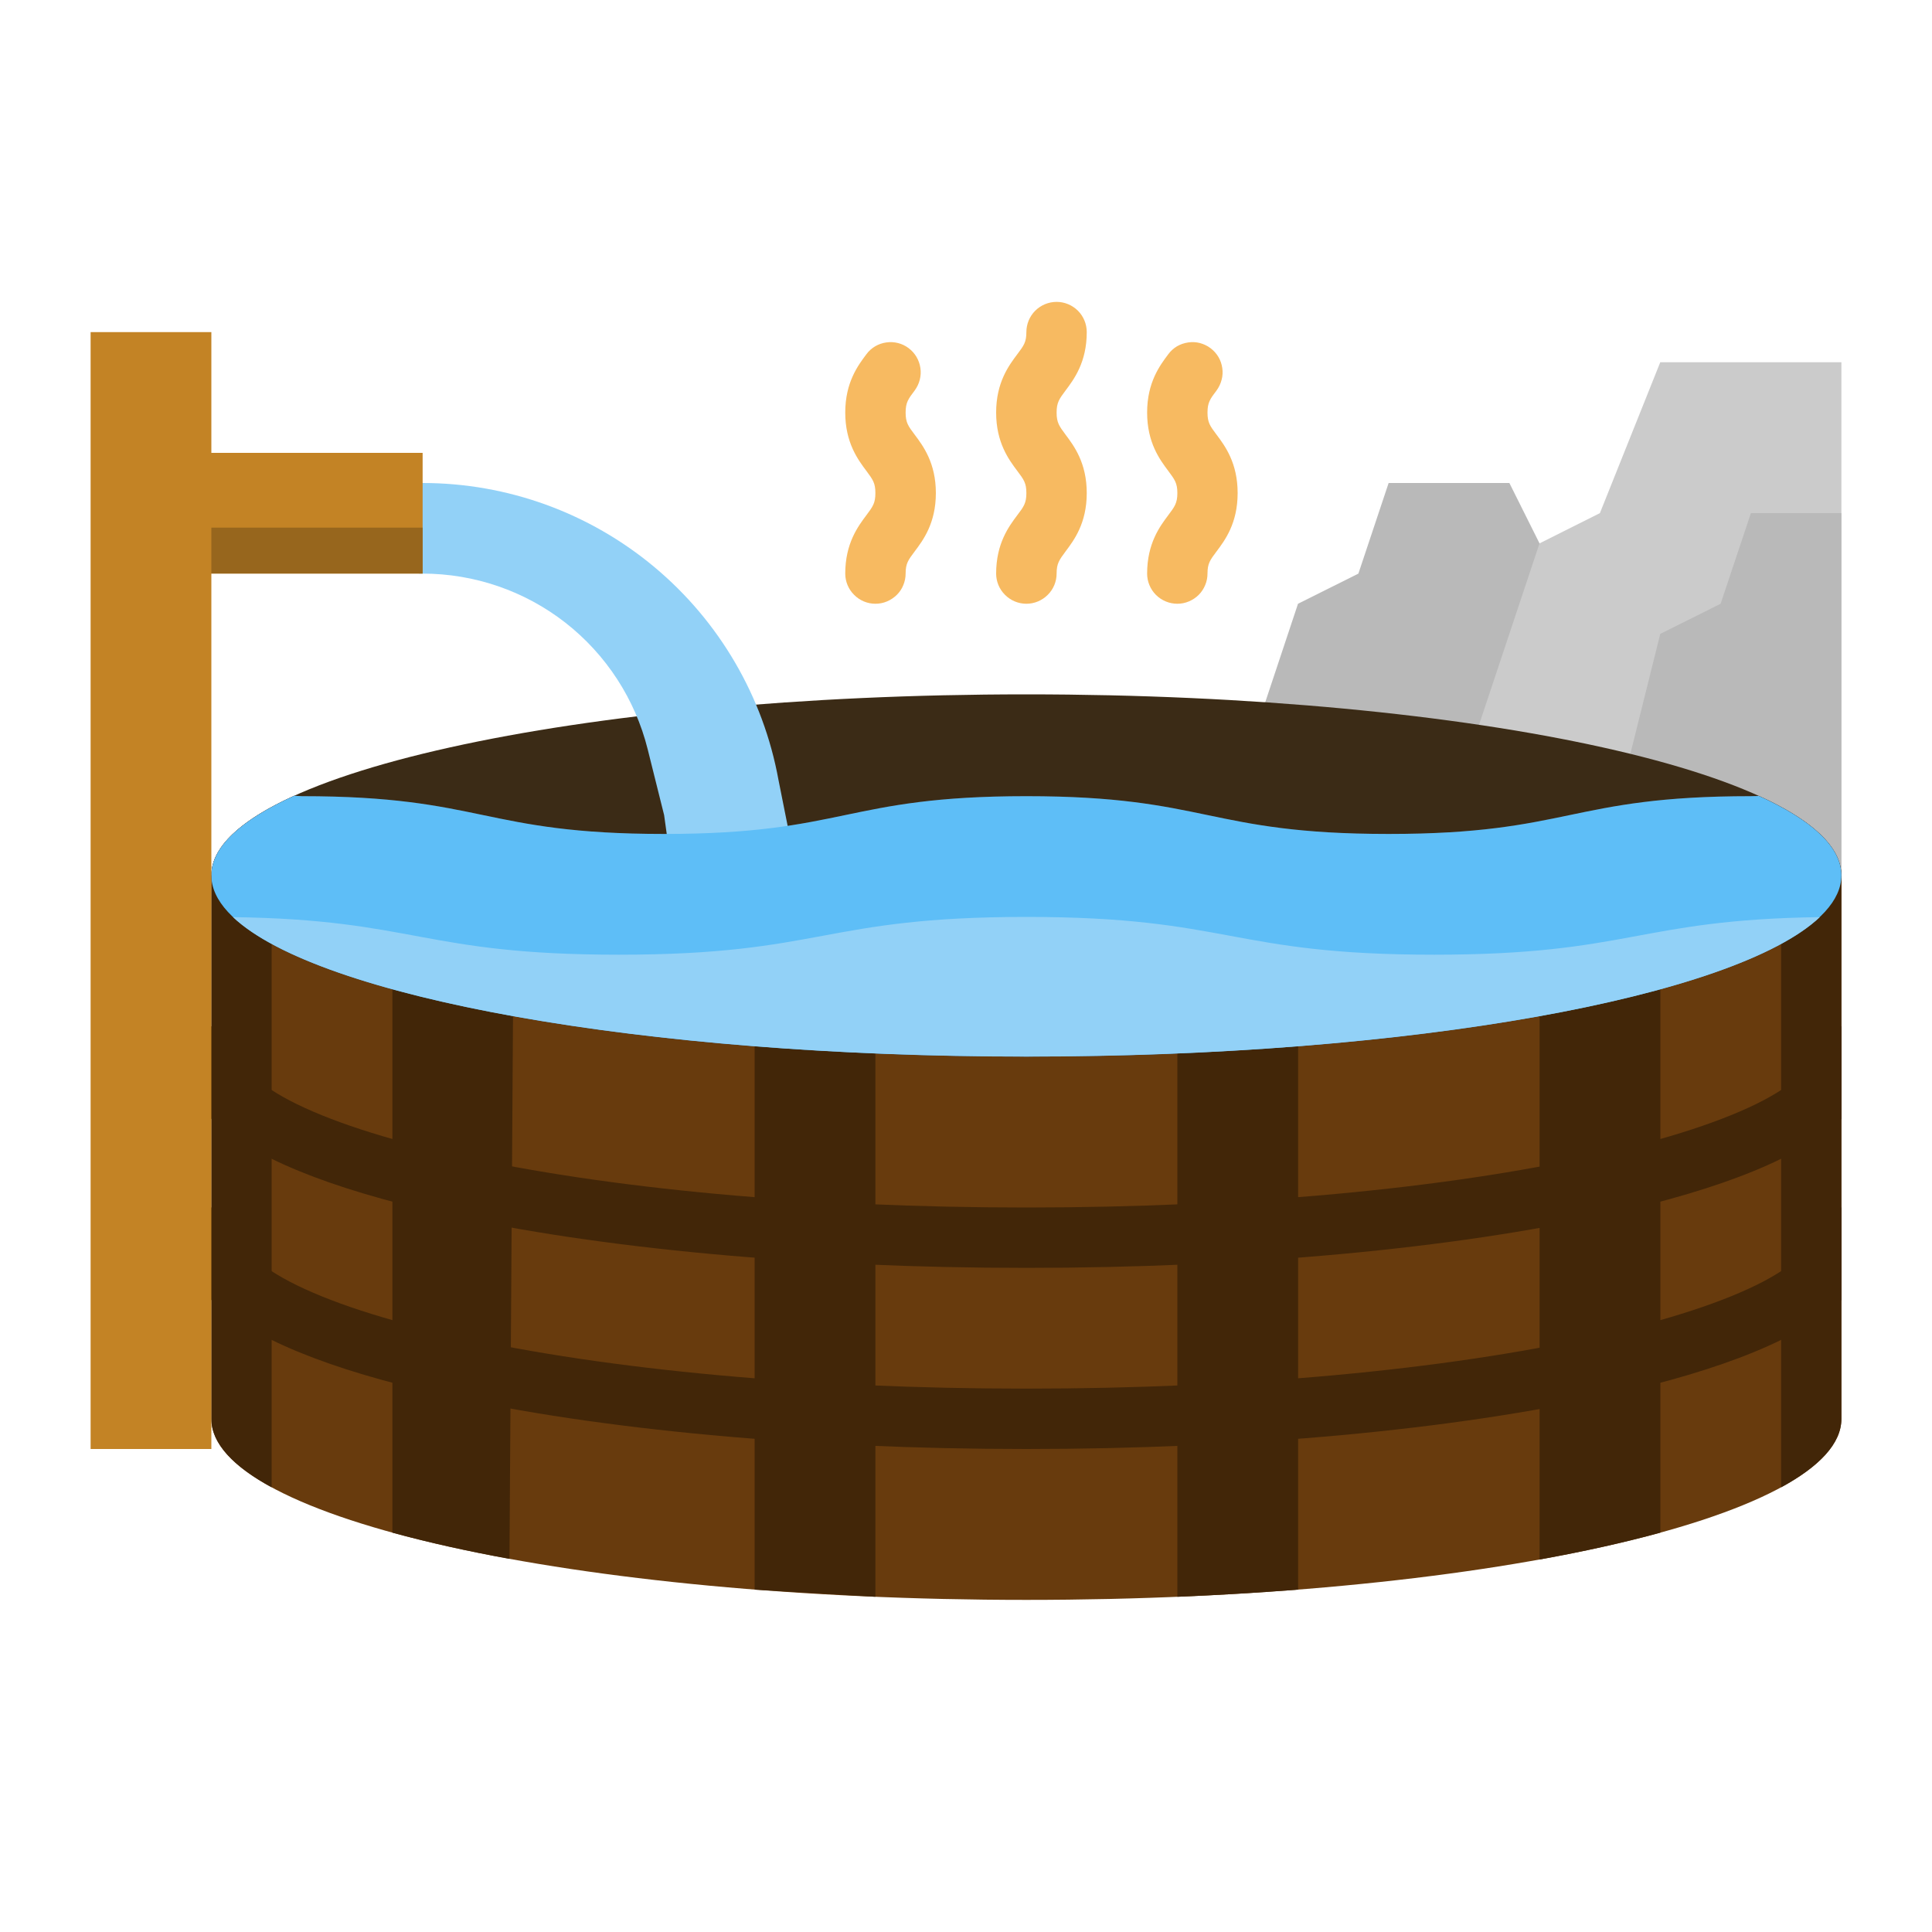
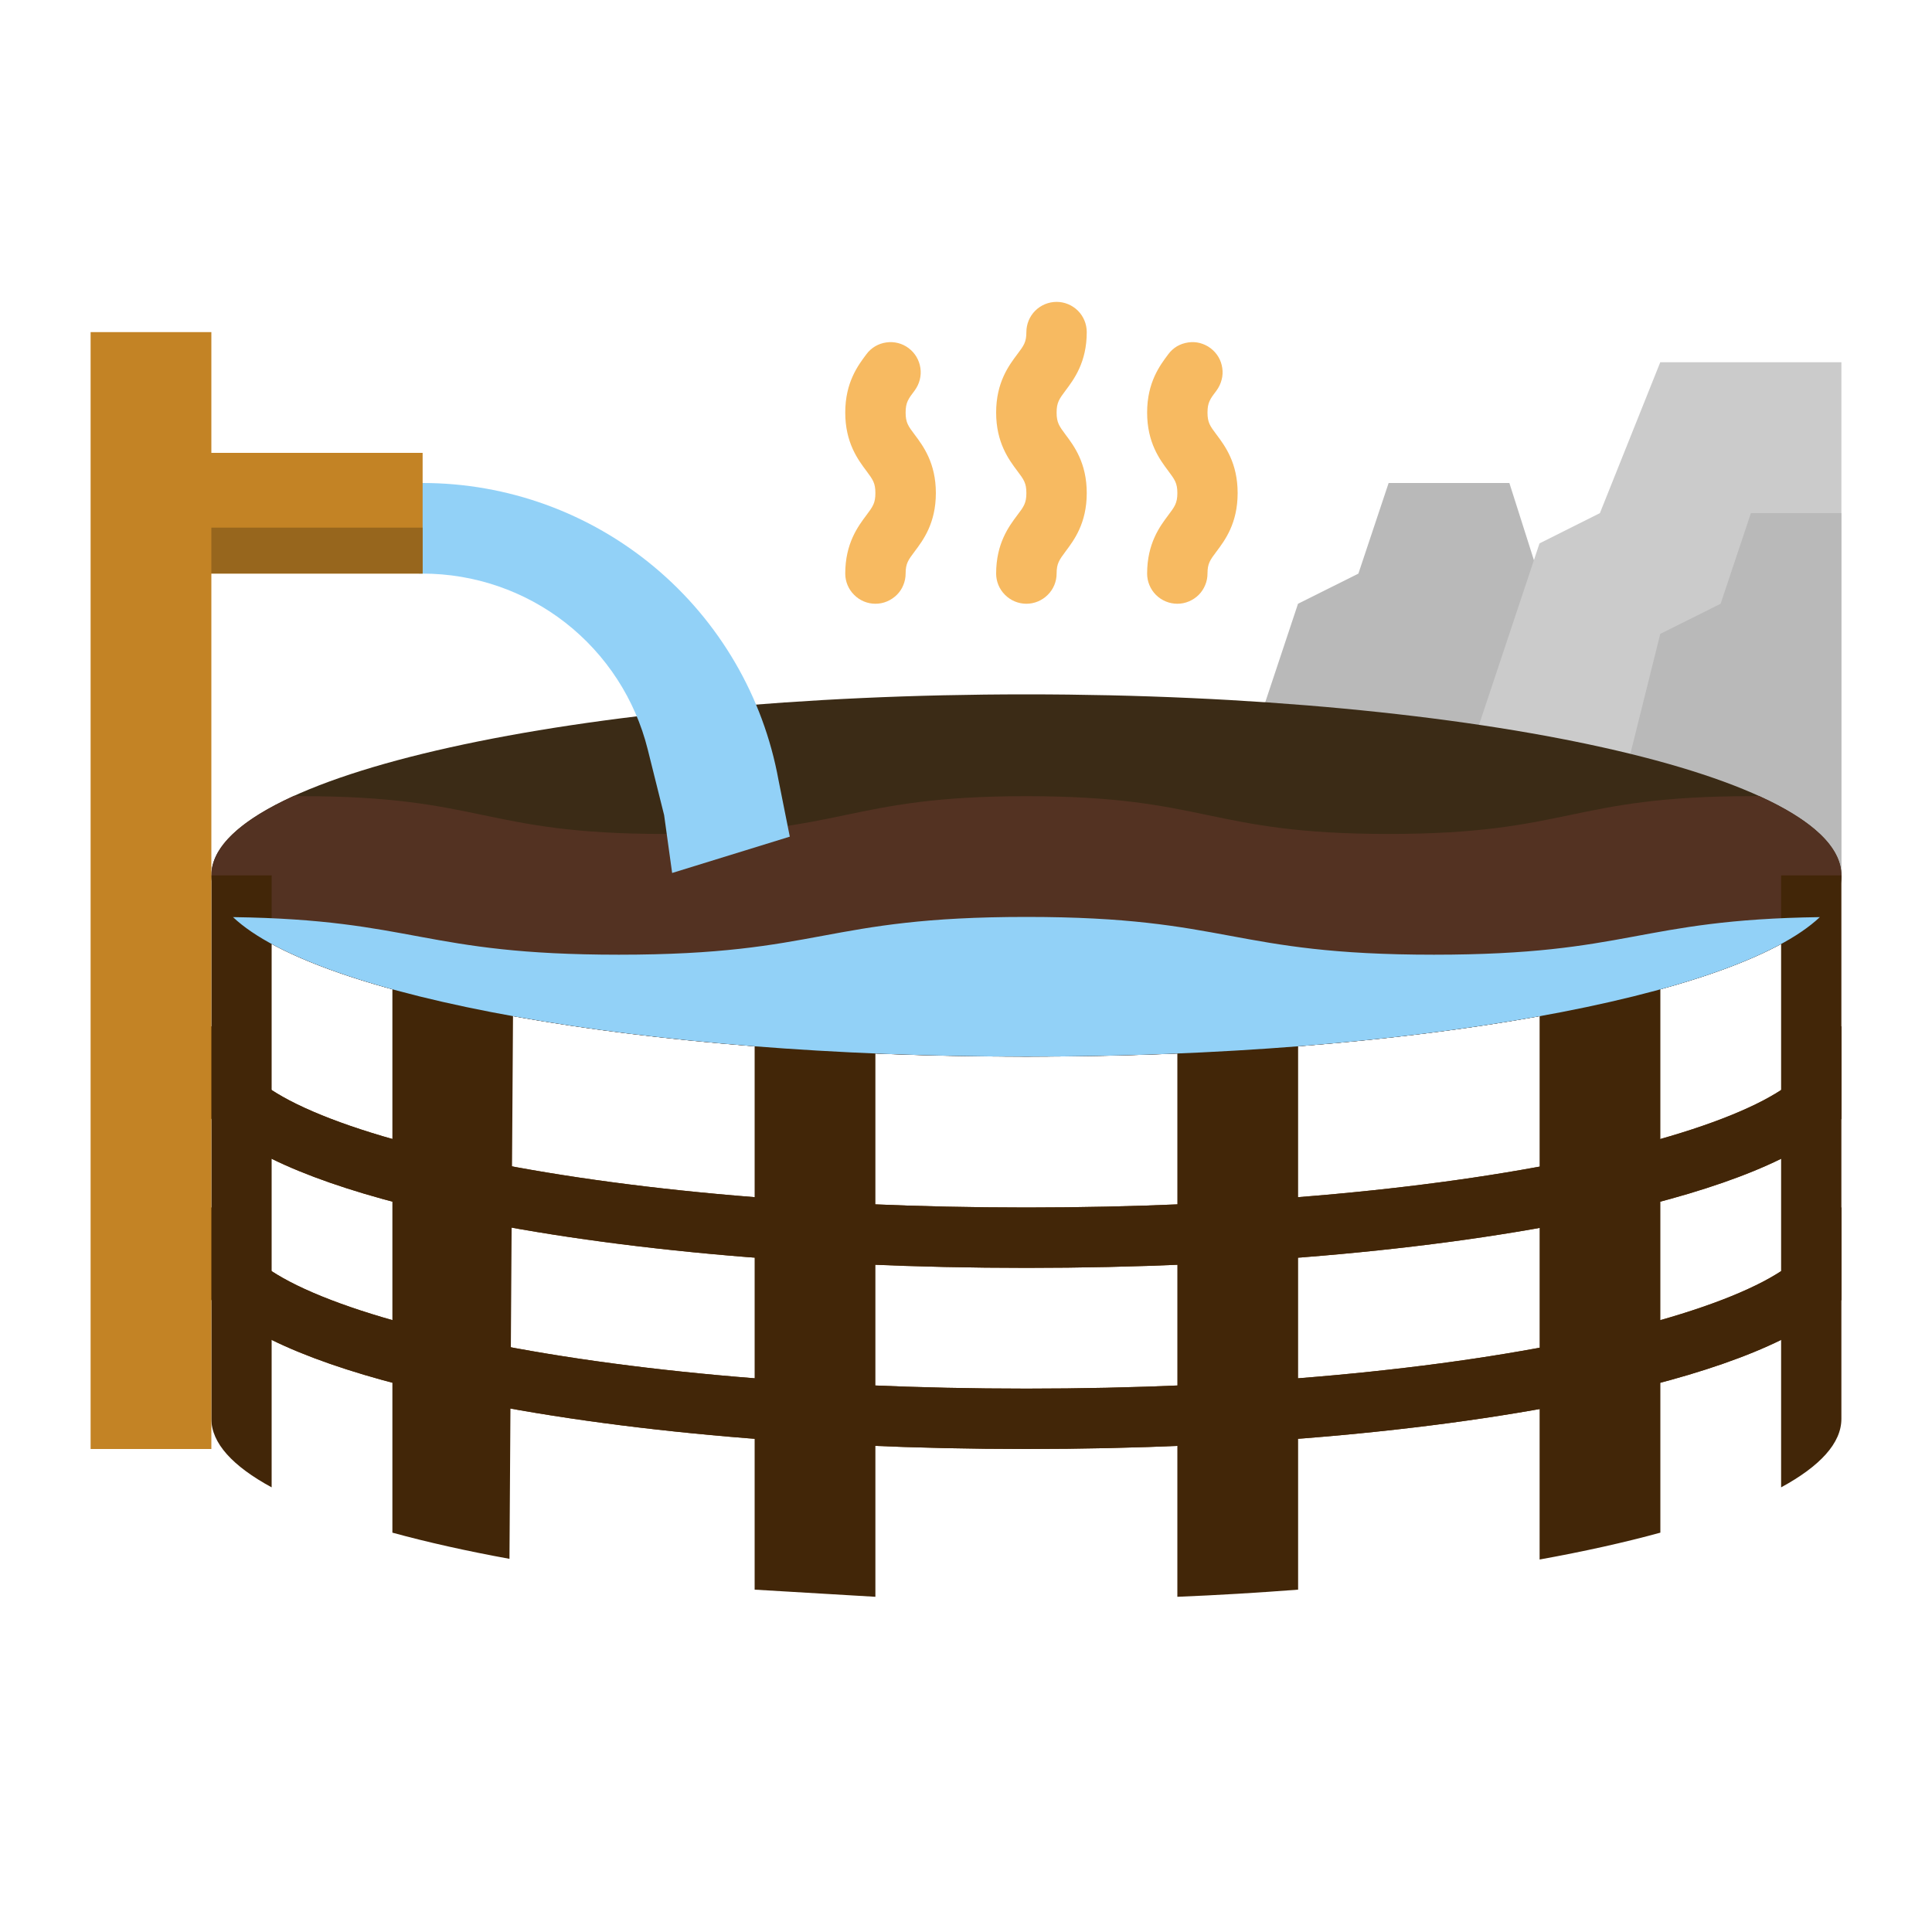
<svg xmlns="http://www.w3.org/2000/svg" width="20" height="20" viewBox="0 0 20 20" fill="none">
-   <path d="M13.021 7.5L13.437 6.25L14.062 5.938L14.375 5H15.625L15.937 5.625L16.562 7.945L13.021 7.5Z" fill="#B9B9B9" />
+   <path d="M13.021 7.5L13.437 6.25L14.062 5.938L14.375 5H15.625L16.562 7.945L13.021 7.5Z" fill="#B9B9B9" />
  <path d="M15.208 7.812L15.937 5.625L16.562 5.312L17.187 3.75H19.062V9.141L15.208 7.812Z" fill="#CBCBCB" />
  <path d="M16.769 8.238L17.187 6.562L17.812 6.25L18.125 5.312H19.062V9.062L16.769 8.238Z" fill="#B9B9B9" />
-   <path d="M19.062 9.062V14.688C19.062 15.723 15.285 16.562 10.625 16.562C5.965 16.562 2.188 15.723 2.188 14.688V9.062H19.062Z" fill="#683B0D" />
  <path d="M19.062 10.625V11.582C18.655 11.973 17.852 12.303 16.659 12.568C15.044 12.927 12.901 13.125 10.625 13.125C8.349 13.125 6.206 12.927 4.591 12.568C3.398 12.303 2.595 11.973 2.188 11.582V10.625C2.27 10.625 2.35 10.658 2.408 10.716C2.467 10.775 2.5 10.855 2.5 10.938C2.5 11.03 2.63 11.198 2.996 11.391C3.391 11.598 3.989 11.794 4.727 11.958C6.298 12.308 8.393 12.5 10.625 12.5C12.857 12.5 14.952 12.308 16.523 11.958C17.261 11.794 17.859 11.598 18.254 11.391C18.62 11.198 18.75 11.03 18.75 10.938C18.75 10.855 18.783 10.775 18.841 10.716C18.9 10.658 18.98 10.625 19.062 10.625Z" fill="#683B0D" />
  <path d="M19.062 12.5V13.457C18.655 13.848 17.852 14.178 16.659 14.443C15.044 14.802 12.901 15 10.625 15C8.349 15 6.206 14.802 4.591 14.443C3.398 14.178 2.595 13.848 2.188 13.457V12.5C2.27 12.5 2.35 12.533 2.408 12.591C2.467 12.65 2.5 12.73 2.5 12.812C2.5 12.905 2.63 13.073 2.996 13.266C3.391 13.473 3.989 13.669 4.727 13.833C6.298 14.183 8.393 14.375 10.625 14.375C12.857 14.375 14.952 14.183 16.523 13.833C17.261 13.669 17.859 13.473 18.254 13.266C18.62 13.073 18.75 12.905 18.75 12.812C18.75 12.73 18.783 12.65 18.841 12.591C18.9 12.533 18.98 12.5 19.062 12.5Z" fill="#683B0D" />
  <path d="M10.625 10.938C15.285 10.938 19.062 10.098 19.062 9.062C19.062 8.027 15.285 7.188 10.625 7.188C5.965 7.188 2.188 8.027 2.188 9.062C2.188 10.098 5.965 10.938 10.625 10.938Z" fill="#3B2B16" />
  <path d="M19.062 9.062C19.062 10.098 15.285 10.937 10.625 10.937C5.965 10.937 2.188 10.098 2.188 9.062C2.188 8.766 2.496 8.487 3.045 8.238L3.125 8.242C5 8.242 5 8.633 6.875 8.633C8.75 8.633 8.75 8.242 10.625 8.242C12.5 8.242 12.5 8.633 14.375 8.633C16.25 8.633 16.25 8.242 18.125 8.242L18.209 8.24C18.756 8.488 19.062 8.767 19.062 9.062Z" fill="#533222" />
  <path d="M18.839 9.494C17.962 10.322 14.618 10.938 10.625 10.938C6.633 10.938 3.289 10.322 2.412 9.494C4.3 9.52 4.375 9.883 6.407 9.883C8.516 9.883 8.516 9.492 10.625 9.492C12.734 9.492 12.735 9.883 14.844 9.883C16.876 9.883 16.951 9.52 18.839 9.494Z" fill="#533222" />
  <path d="M19.062 10.625V11.582C18.655 11.973 17.852 12.303 16.659 12.568C15.044 12.927 12.901 13.125 10.625 13.125C8.349 13.125 6.206 12.927 4.591 12.568C3.398 12.303 2.595 11.973 2.188 11.582C1.98 11.383 1.876 11.168 1.875 10.938C1.875 10.855 1.908 10.775 1.967 10.716C2.025 10.658 2.105 10.625 2.188 10.625C2.27 10.625 2.35 10.658 2.408 10.716C2.467 10.775 2.5 10.855 2.5 10.938C2.5 11.03 2.63 11.198 2.996 11.391C3.391 11.598 3.989 11.794 4.727 11.958C6.298 12.308 8.393 12.5 10.625 12.5C12.857 12.5 14.952 12.308 16.523 11.958C17.261 11.794 17.859 11.598 18.254 11.391C18.62 11.198 18.75 11.03 18.75 10.938C18.75 10.855 18.783 10.775 18.841 10.716C18.9 10.658 18.98 10.625 19.062 10.625Z" fill="#422608" />
  <path d="M9.062 6.25C8.98 6.25 8.9 6.217 8.842 6.158C8.783 6.1 8.75 6.02 8.75 5.938C8.75 5.625 8.882 5.449 8.969 5.333C9.035 5.245 9.062 5.208 9.062 5.104C9.062 5 9.035 4.964 8.969 4.875C8.882 4.759 8.75 4.583 8.75 4.271C8.75 3.958 8.882 3.783 8.969 3.667C9.018 3.6 9.093 3.556 9.175 3.545C9.257 3.533 9.34 3.554 9.406 3.604C9.473 3.654 9.516 3.728 9.528 3.81C9.54 3.892 9.518 3.975 9.469 4.042C9.402 4.13 9.375 4.167 9.375 4.271C9.375 4.375 9.402 4.411 9.469 4.5C9.556 4.616 9.688 4.792 9.688 5.104C9.688 5.417 9.556 5.592 9.469 5.708C9.402 5.797 9.375 5.833 9.375 5.937C9.375 5.978 9.367 6.019 9.351 6.057C9.336 6.095 9.313 6.129 9.284 6.158C9.254 6.187 9.22 6.21 9.182 6.226C9.144 6.242 9.104 6.25 9.062 6.25ZM10.625 6.25C10.542 6.25 10.463 6.217 10.404 6.158C10.345 6.1 10.312 6.02 10.312 5.938C10.312 5.625 10.444 5.449 10.531 5.333C10.598 5.245 10.625 5.208 10.625 5.104C10.625 5 10.598 4.964 10.531 4.875C10.444 4.759 10.312 4.583 10.312 4.271C10.312 3.958 10.444 3.783 10.531 3.667C10.598 3.578 10.625 3.542 10.625 3.438C10.625 3.355 10.658 3.275 10.716 3.217C10.775 3.158 10.855 3.125 10.938 3.125C11.02 3.125 11.1 3.158 11.159 3.217C11.217 3.275 11.25 3.355 11.25 3.438C11.25 3.75 11.118 3.926 11.031 4.042C10.965 4.13 10.938 4.167 10.938 4.271C10.938 4.375 10.965 4.411 11.031 4.5C11.118 4.616 11.25 4.792 11.25 5.104C11.25 5.417 11.118 5.592 11.031 5.708C10.965 5.797 10.938 5.833 10.938 5.938C10.938 6.02 10.905 6.1 10.846 6.158C10.787 6.217 10.708 6.25 10.625 6.25ZM12.188 6.25C12.105 6.25 12.025 6.217 11.966 6.158C11.908 6.1 11.875 6.02 11.875 5.938C11.875 5.625 12.007 5.449 12.094 5.333C12.16 5.245 12.188 5.208 12.188 5.104C12.188 5 12.16 4.964 12.094 4.875C12.007 4.759 11.875 4.583 11.875 4.271C11.875 3.958 12.007 3.783 12.094 3.667C12.118 3.634 12.149 3.606 12.184 3.585C12.22 3.564 12.259 3.551 12.3 3.545C12.34 3.539 12.382 3.541 12.421 3.551C12.461 3.562 12.498 3.579 12.531 3.604C12.564 3.629 12.592 3.66 12.613 3.695C12.634 3.73 12.647 3.769 12.653 3.81C12.659 3.851 12.657 3.892 12.646 3.932C12.636 3.971 12.618 4.009 12.594 4.042C12.527 4.13 12.5 4.167 12.5 4.271C12.5 4.375 12.527 4.411 12.594 4.5C12.681 4.616 12.812 4.792 12.812 5.104C12.812 5.417 12.681 5.592 12.594 5.708C12.527 5.797 12.5 5.833 12.5 5.937C12.5 5.978 12.492 6.019 12.476 6.057C12.46 6.095 12.438 6.129 12.409 6.158C12.38 6.187 12.345 6.21 12.307 6.226C12.269 6.242 12.229 6.25 12.188 6.25Z" fill="#F7BA61" />
  <path d="M19.062 12.5V13.457C18.655 13.848 17.852 14.178 16.659 14.443C15.044 14.802 12.901 15 10.625 15C8.349 15 6.206 14.802 4.591 14.443C3.398 14.178 2.595 13.848 2.188 13.457C1.98 13.258 1.876 13.043 1.875 12.812C1.875 12.73 1.908 12.65 1.967 12.591C2.025 12.533 2.105 12.5 2.188 12.5C2.27 12.5 2.35 12.533 2.408 12.591C2.467 12.65 2.5 12.73 2.5 12.812C2.5 12.905 2.63 13.073 2.996 13.266C3.391 13.473 3.989 13.669 4.727 13.833C6.298 14.183 8.393 14.375 10.625 14.375C12.857 14.375 14.952 14.183 16.523 13.833C17.261 13.669 17.859 13.473 18.254 13.266C18.62 13.073 18.75 12.905 18.75 12.812C18.75 12.73 18.783 12.65 18.841 12.591C18.9 12.533 18.98 12.5 19.062 12.5Z" fill="#422608" />
  <path d="M5.312 10.312L5.274 16.137C4.83 16.056 4.424 15.965 4.062 15.866V10L5.312 10.312ZM9.062 10.625V16.53L7.812 16.456V10.625H9.062ZM17.188 10V15.866C16.816 15.968 16.397 16.061 15.938 16.144V10.312L17.188 10ZM13.438 10.625V16.456C13.021 16.488 12.605 16.513 12.188 16.53V10.625H13.438ZM2.812 9.062V15.397C2.409 15.178 2.188 14.939 2.188 14.688V9.062H2.812ZM19.062 9.062V14.688C19.062 14.939 18.841 15.178 18.438 15.397V9.062H19.062Z" fill="#422608" />
  <path d="M4.336 5H4.375C5.252 5 6.101 5.308 6.774 5.87C7.447 6.432 7.902 7.212 8.059 8.075L8.176 8.661L6.958 9.037L6.875 8.438L6.705 7.757C6.575 7.237 6.275 6.776 5.853 6.446C5.431 6.117 4.911 5.938 4.375 5.938H4.336V5Z" fill="#92D1F7" />
-   <path d="M19.062 9.062C19.062 10.098 15.285 10.937 10.625 10.937C5.965 10.937 2.188 10.098 2.188 9.062C2.188 8.766 2.496 8.487 3.045 8.238L3.125 8.242C5 8.242 5 8.633 6.875 8.633C8.75 8.633 8.75 8.242 10.625 8.242C12.5 8.242 12.5 8.633 14.375 8.633C16.25 8.633 16.25 8.242 18.125 8.242L18.209 8.24C18.756 8.488 19.062 8.767 19.062 9.062Z" fill="#5EBEF7" />
  <path d="M18.839 9.494C17.962 10.322 14.618 10.938 10.625 10.938C6.633 10.938 3.289 10.322 2.412 9.494C4.3 9.52 4.375 9.883 6.407 9.883C8.516 9.883 8.516 9.492 10.625 9.492C12.734 9.492 12.735 9.883 14.844 9.883C16.876 9.883 16.951 9.52 18.839 9.494Z" fill="#92D1F7" />
  <path d="M2.188 4.688V3.438H0.938V15H2.188V5.938H4.375V4.688H2.188Z" fill="#C38325" />
  <path d="M2.188 5.462H4.375V5.937H2.188V5.462Z" fill="#97661D" />
</svg>